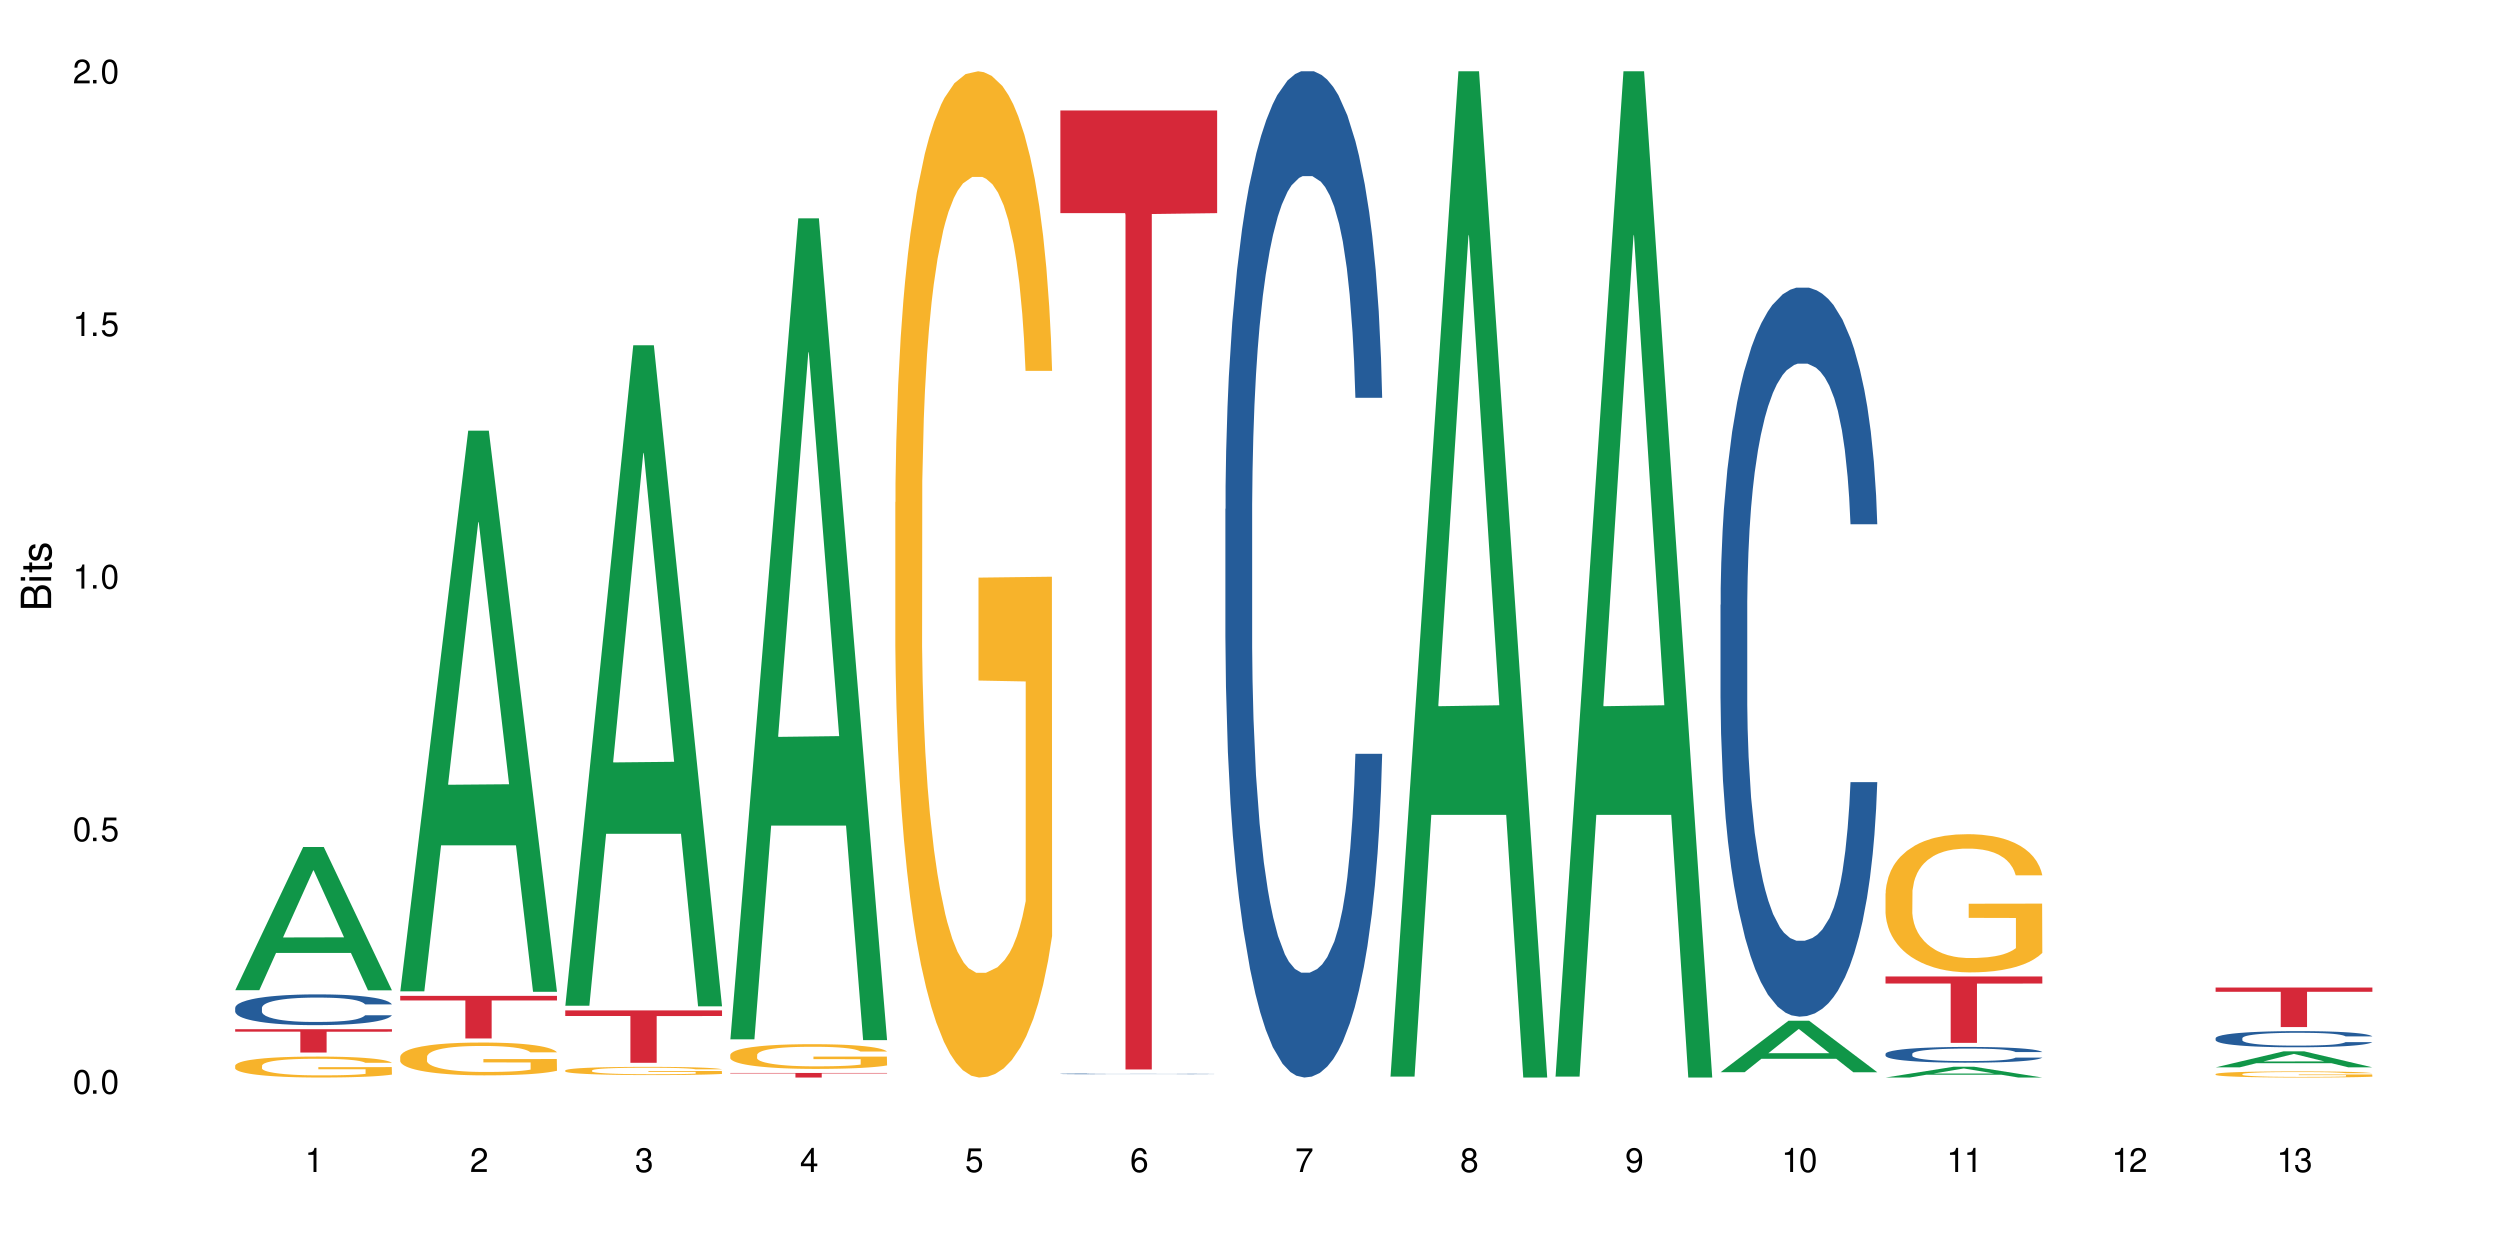
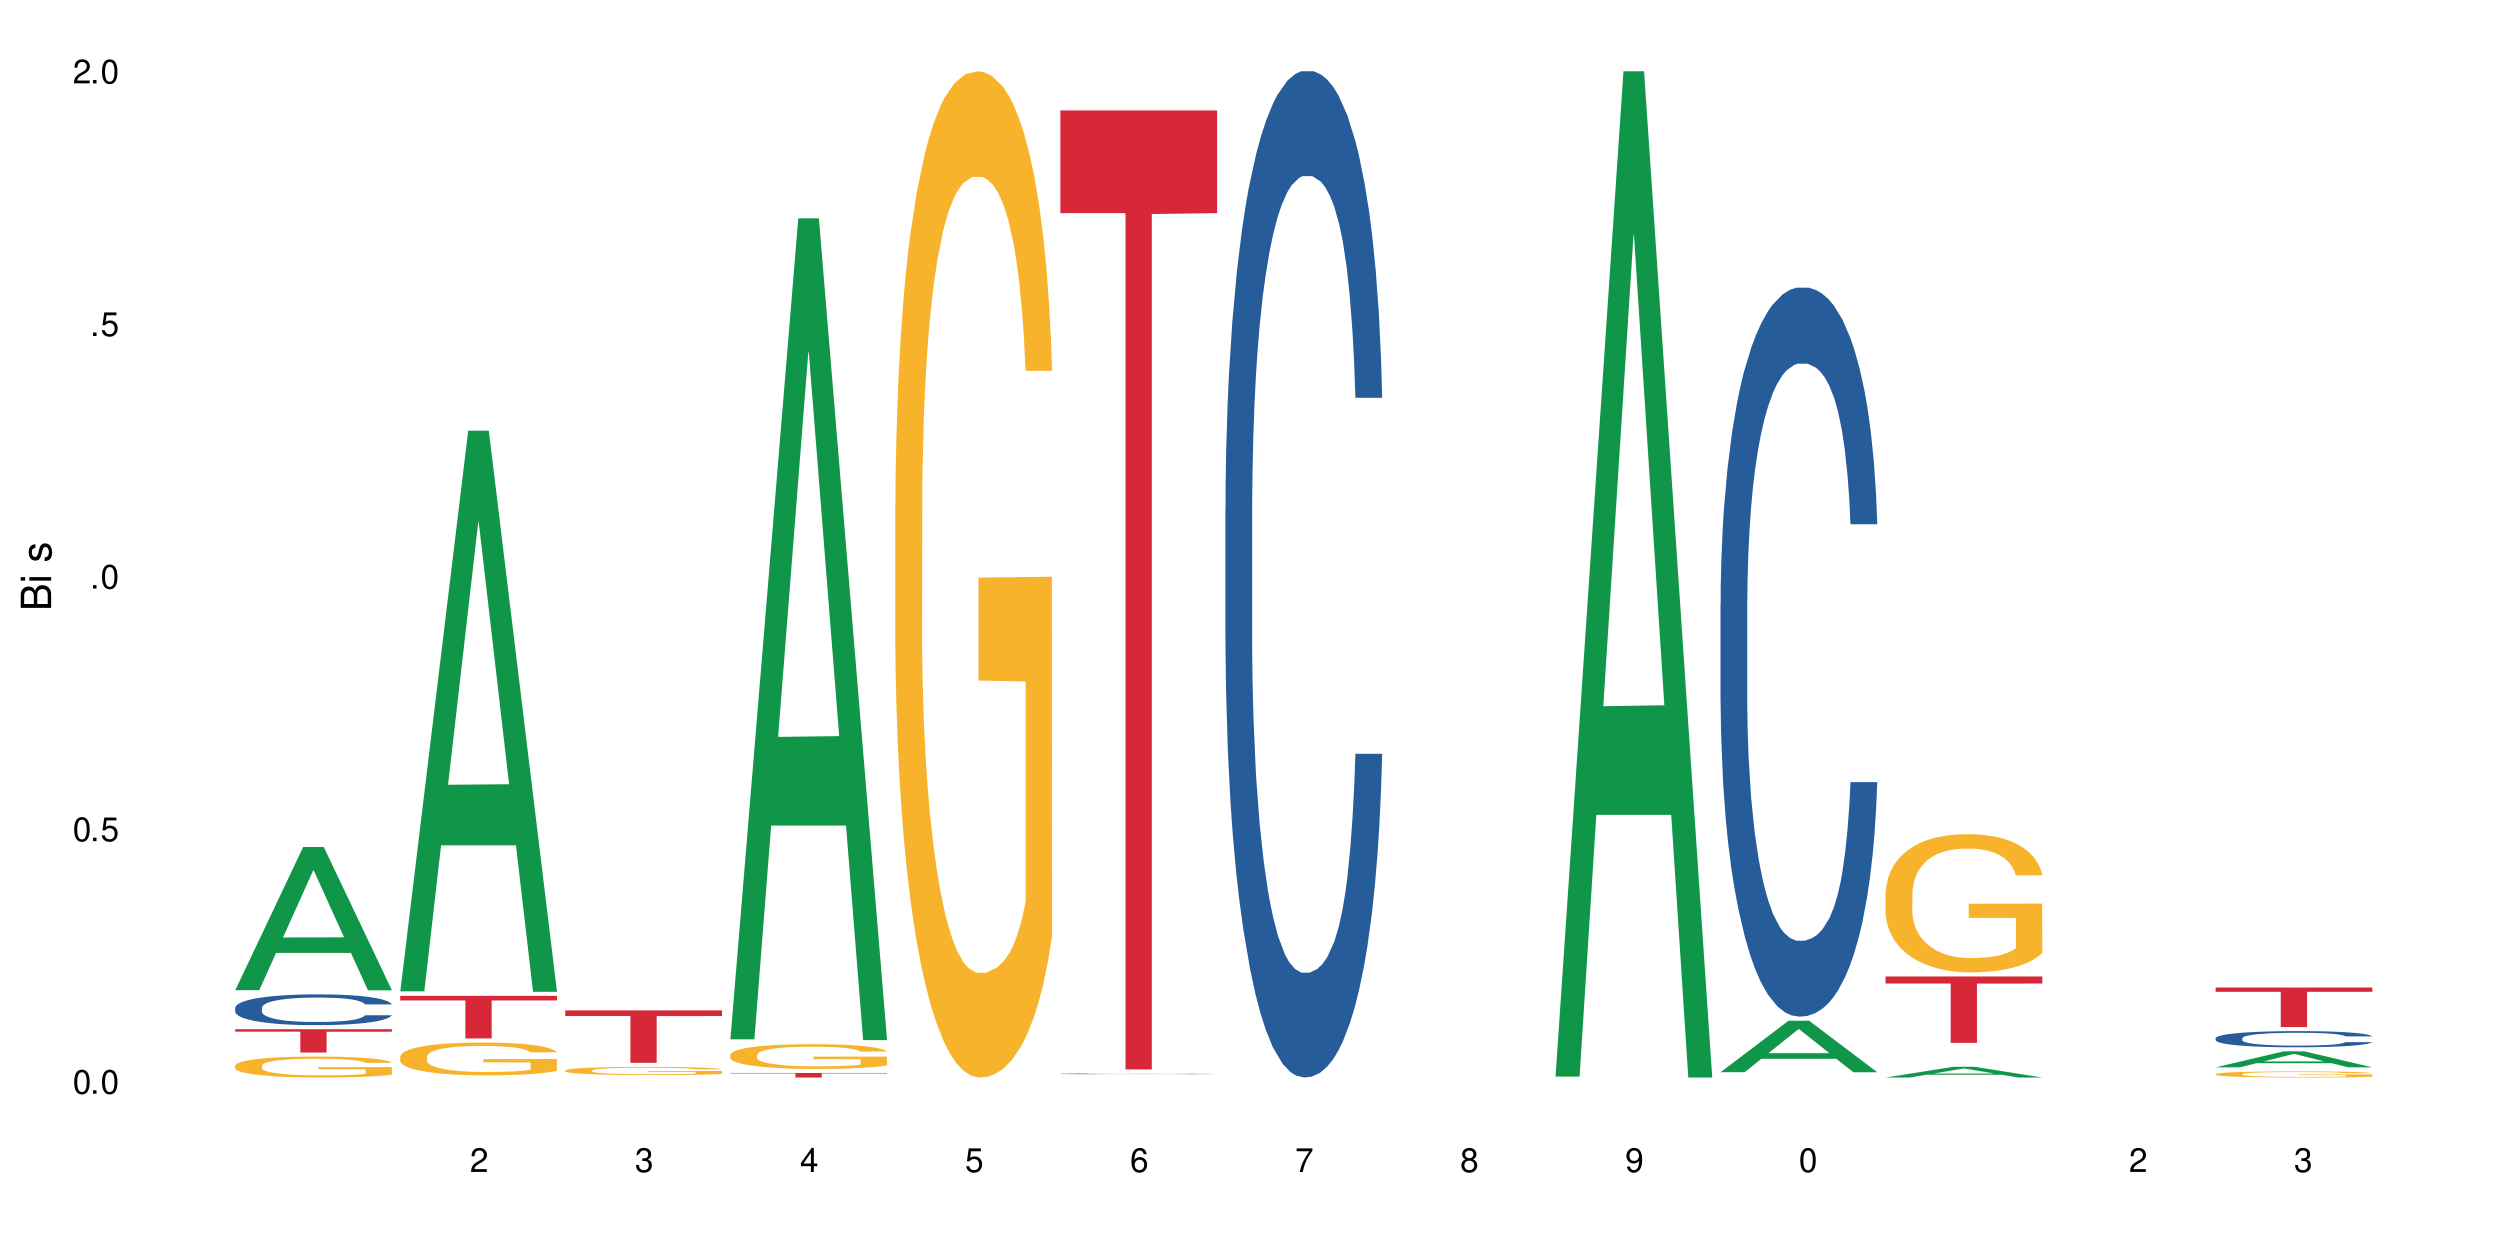
<svg xmlns="http://www.w3.org/2000/svg" xmlns:xlink="http://www.w3.org/1999/xlink" width="720" height="360" viewBox="0 0 720 360">
  <defs>
    <g>
      <g id="glyph-0-0">
</g>
      <g id="glyph-0-1">
        <path d="M 2.641 -6.938 C 2 -6.938 1.422 -6.656 1.078 -6.172 C 0.641 -5.562 0.406 -4.641 0.406 -3.359 C 0.406 -1.016 1.188 0.219 2.641 0.219 C 4.078 0.219 4.859 -1.016 4.859 -3.297 C 4.859 -4.641 4.656 -5.547 4.203 -6.172 C 3.844 -6.656 3.281 -6.938 2.641 -6.938 Z M 2.641 -6.188 C 3.547 -6.188 4 -5.25 4 -3.375 C 4 -1.406 3.562 -0.484 2.625 -0.484 C 1.734 -0.484 1.281 -1.438 1.281 -3.344 C 1.281 -5.25 1.734 -6.188 2.641 -6.188 Z M 2.641 -6.188 " />
      </g>
      <g id="glyph-0-2">
        <path d="M 1.828 -1 L 0.828 -1 L 0.828 0 L 1.828 0 Z M 1.828 -1 " />
      </g>
      <g id="glyph-0-3">
        <path d="M 4.562 -6.797 L 1.062 -6.797 L 0.547 -3.094 L 1.328 -3.094 C 1.719 -3.562 2.047 -3.734 2.578 -3.734 C 3.484 -3.734 4.062 -3.109 4.062 -2.094 C 4.062 -1.125 3.484 -0.531 2.578 -0.531 C 1.828 -0.531 1.375 -0.906 1.188 -1.672 L 0.328 -1.672 C 0.453 -1.109 0.547 -0.844 0.75 -0.594 C 1.125 -0.078 1.828 0.219 2.594 0.219 C 3.969 0.219 4.922 -0.781 4.922 -2.219 C 4.922 -3.562 4.031 -4.484 2.719 -4.484 C 2.25 -4.484 1.859 -4.359 1.469 -4.062 L 1.734 -5.969 L 4.562 -5.969 Z M 4.562 -6.797 " />
      </g>
      <g id="glyph-0-4">
-         <path d="M 2.484 -4.938 L 2.484 0 L 3.328 0 L 3.328 -6.938 L 2.766 -6.938 C 2.469 -5.875 2.281 -5.734 0.984 -5.562 L 0.984 -4.938 Z M 2.484 -4.938 " />
-       </g>
+         </g>
      <g id="glyph-0-5">
        <path d="M 4.859 -0.828 L 1.281 -0.828 C 1.359 -1.406 1.672 -1.781 2.5 -2.281 L 3.469 -2.828 C 4.406 -3.344 4.906 -4.062 4.906 -4.906 C 4.906 -5.484 4.672 -6.031 4.266 -6.406 C 3.859 -6.766 3.375 -6.938 2.719 -6.938 C 1.859 -6.938 1.219 -6.625 0.844 -6.031 C 0.609 -5.672 0.5 -5.234 0.484 -4.531 L 1.328 -4.531 C 1.359 -5.016 1.406 -5.281 1.531 -5.516 C 1.75 -5.938 2.188 -6.203 2.703 -6.203 C 3.469 -6.203 4.031 -5.641 4.031 -4.891 C 4.031 -4.344 3.719 -3.859 3.125 -3.516 L 2.234 -3 C 0.812 -2.172 0.406 -1.531 0.328 -0.016 L 4.859 -0.016 Z M 4.859 -0.828 " />
      </g>
      <g id="glyph-0-6">
-         <path d="M 2.125 -3.188 L 2.578 -3.188 C 3.5 -3.188 3.984 -2.766 3.984 -1.922 C 3.984 -1.062 3.469 -0.531 2.594 -0.531 C 1.656 -0.531 1.203 -1 1.156 -2.016 L 0.312 -2.016 C 0.344 -1.453 0.438 -1.094 0.609 -0.781 C 0.953 -0.109 1.625 0.219 2.547 0.219 C 3.953 0.219 4.859 -0.625 4.859 -1.938 C 4.859 -2.828 4.516 -3.297 3.703 -3.594 C 4.344 -3.844 4.656 -4.328 4.656 -5.031 C 4.656 -6.219 3.875 -6.938 2.578 -6.938 C 1.203 -6.938 0.484 -6.172 0.453 -4.703 L 1.297 -4.703 C 1.312 -5.125 1.344 -5.359 1.453 -5.578 C 1.641 -5.969 2.062 -6.203 2.594 -6.203 C 3.344 -6.203 3.797 -5.75 3.797 -5 C 3.797 -4.516 3.609 -4.219 3.25 -4.047 C 3.016 -3.953 2.703 -3.922 2.125 -3.906 Z M 2.125 -3.188 " />
+         <path d="M 2.125 -3.188 L 2.578 -3.188 C 3.5 -3.188 3.984 -2.766 3.984 -1.922 C 3.984 -1.062 3.469 -0.531 2.594 -0.531 C 1.656 -0.531 1.203 -1 1.156 -2.016 L 0.312 -2.016 C 0.344 -1.453 0.438 -1.094 0.609 -0.781 C 0.953 -0.109 1.625 0.219 2.547 0.219 C 3.953 0.219 4.859 -0.625 4.859 -1.938 C 4.859 -2.828 4.516 -3.297 3.703 -3.594 C 4.344 -3.844 4.656 -4.328 4.656 -5.031 C 4.656 -6.219 3.875 -6.938 2.578 -6.938 C 1.203 -6.938 0.484 -6.172 0.453 -4.703 C 1.312 -5.125 1.344 -5.359 1.453 -5.578 C 1.641 -5.969 2.062 -6.203 2.594 -6.203 C 3.344 -6.203 3.797 -5.75 3.797 -5 C 3.797 -4.516 3.609 -4.219 3.25 -4.047 C 3.016 -3.953 2.703 -3.922 2.125 -3.906 Z M 2.125 -3.188 " />
      </g>
      <g id="glyph-0-7">
        <path d="M 3.141 -1.672 L 3.141 0 L 3.984 0 L 3.984 -1.672 L 4.984 -1.672 L 4.984 -2.438 L 3.984 -2.438 L 3.984 -6.938 L 3.359 -6.938 L 0.266 -2.578 L 0.266 -1.672 Z M 3.141 -2.438 L 1 -2.438 L 3.141 -5.5 Z M 3.141 -2.438 " />
      </g>
      <g id="glyph-0-8">
        <path d="M 4.781 -5.125 C 4.609 -6.266 3.891 -6.938 2.844 -6.938 C 2.094 -6.938 1.422 -6.578 1.031 -5.953 C 0.594 -5.266 0.406 -4.422 0.406 -3.172 C 0.406 -2 0.578 -1.25 0.984 -0.641 C 1.359 -0.078 1.953 0.219 2.703 0.219 C 3.984 0.219 4.922 -0.75 4.922 -2.094 C 4.922 -3.375 4.062 -4.281 2.844 -4.281 C 2.172 -4.281 1.641 -4.031 1.281 -3.516 C 1.281 -5.234 1.828 -6.188 2.797 -6.188 C 3.391 -6.188 3.797 -5.797 3.938 -5.125 Z M 2.734 -3.531 C 3.547 -3.531 4.062 -2.953 4.062 -2.031 C 4.062 -1.156 3.484 -0.531 2.703 -0.531 C 1.922 -0.531 1.328 -1.188 1.328 -2.078 C 1.328 -2.938 1.906 -3.531 2.734 -3.531 Z M 2.734 -3.531 " />
      </g>
      <g id="glyph-0-9">
        <path d="M 4.984 -6.797 L 0.438 -6.797 L 0.438 -5.969 L 4.109 -5.969 C 2.5 -3.656 1.828 -2.234 1.328 0 L 2.219 0 C 2.594 -2.172 3.453 -4.047 4.984 -6.094 Z M 4.984 -6.797 " />
      </g>
      <g id="glyph-0-10">
        <path d="M 3.75 -3.656 C 4.469 -4.094 4.688 -4.438 4.688 -5.078 C 4.688 -6.172 3.844 -6.938 2.641 -6.938 C 1.438 -6.938 0.594 -6.172 0.594 -5.094 C 0.594 -4.438 0.812 -4.094 1.516 -3.656 C 0.734 -3.266 0.359 -2.703 0.359 -1.922 C 0.359 -0.656 1.281 0.219 2.641 0.219 C 3.984 0.219 4.922 -0.656 4.922 -1.922 C 4.922 -2.703 4.531 -3.266 3.75 -3.656 Z M 2.641 -6.188 C 3.359 -6.188 3.812 -5.75 3.812 -5.062 C 3.812 -4.406 3.344 -3.984 2.641 -3.984 C 1.922 -3.984 1.453 -4.406 1.453 -5.078 C 1.453 -5.75 1.922 -6.188 2.641 -6.188 Z M 2.641 -3.266 C 3.484 -3.266 4.062 -2.719 4.062 -1.906 C 4.062 -1.078 3.484 -0.531 2.625 -0.531 C 1.797 -0.531 1.219 -1.094 1.219 -1.906 C 1.219 -2.719 1.781 -3.266 2.641 -3.266 Z M 2.641 -3.266 " />
      </g>
      <g id="glyph-0-11">
        <path d="M 0.516 -1.578 C 0.672 -0.453 1.406 0.219 2.438 0.219 C 3.188 0.219 3.859 -0.141 4.266 -0.766 C 4.688 -1.453 4.891 -2.297 4.891 -3.547 C 4.891 -4.719 4.703 -5.453 4.312 -6.078 C 3.938 -6.641 3.344 -6.938 2.594 -6.938 C 1.297 -6.938 0.359 -5.969 0.359 -4.625 C 0.359 -3.344 1.234 -2.453 2.453 -2.453 C 3.094 -2.453 3.578 -2.672 4.016 -3.203 C 4 -1.484 3.469 -0.531 2.5 -0.531 C 1.906 -0.531 1.484 -0.906 1.359 -1.578 Z M 2.578 -6.203 C 3.375 -6.203 3.969 -5.531 3.969 -4.641 C 3.969 -3.797 3.391 -3.188 2.547 -3.188 C 1.734 -3.188 1.234 -3.766 1.234 -4.688 C 1.234 -5.562 1.797 -6.203 2.578 -6.203 Z M 2.578 -6.203 " />
      </g>
      <g id="glyph-1-0">
</g>
      <g id="glyph-1-1">
        <path d="M 0 -0.953 L 0 -4.891 C 0 -5.719 -0.234 -6.344 -0.734 -6.797 C -1.188 -7.234 -1.812 -7.469 -2.5 -7.469 C -3.547 -7.469 -4.188 -7 -4.625 -5.875 C -4.984 -6.688 -5.625 -7.094 -6.531 -7.094 C -7.172 -7.094 -7.734 -6.859 -8.141 -6.391 C -8.562 -5.922 -8.75 -5.344 -8.75 -4.5 L -8.75 -0.953 Z M -4.984 -2.062 L -7.766 -2.062 L -7.766 -4.219 C -7.766 -4.844 -7.688 -5.203 -7.453 -5.5 C -7.219 -5.812 -6.859 -5.969 -6.375 -5.969 C -5.891 -5.969 -5.531 -5.812 -5.297 -5.5 C -5.062 -5.203 -4.984 -4.844 -4.984 -4.219 Z M -0.984 -2.062 L -4 -2.062 L -4 -4.781 C -4 -5.766 -3.438 -6.359 -2.484 -6.359 C -1.547 -6.359 -0.984 -5.766 -0.984 -4.781 Z M -0.984 -2.062 " />
      </g>
      <g id="glyph-1-2">
        <path d="M -6.281 -1.797 L -6.281 -0.797 L 0 -0.797 L 0 -1.797 Z M -8.75 -1.797 L -8.75 -0.797 L -7.484 -0.797 L -7.484 -1.797 Z M -8.75 -1.797 " />
      </g>
      <g id="glyph-1-3">
-         <path d="M -6.281 -3.047 L -6.281 -2.016 L -8.016 -2.016 L -8.016 -1.016 L -6.281 -1.016 L -6.281 -0.172 L -5.469 -0.172 L -5.469 -1.016 L -0.719 -1.016 C -0.078 -1.016 0.281 -1.453 0.281 -2.234 C 0.281 -2.5 0.25 -2.719 0.188 -3.047 L -0.641 -3.047 C -0.609 -2.906 -0.594 -2.766 -0.594 -2.562 C -0.594 -2.141 -0.719 -2.016 -1.156 -2.016 L -5.469 -2.016 L -5.469 -3.047 Z M -6.281 -3.047 " />
-       </g>
+         </g>
      <g id="glyph-1-4">
        <path d="M -4.531 -5.25 C -5.766 -5.25 -6.469 -4.422 -6.469 -2.969 C -6.469 -1.516 -5.719 -0.562 -4.547 -0.562 C -3.562 -0.562 -3.094 -1.062 -2.734 -2.562 L -2.516 -3.484 C -2.344 -4.188 -2.094 -4.469 -1.641 -4.469 C -1.047 -4.469 -0.641 -3.875 -0.641 -3 C -0.641 -2.453 -0.797 -2 -1.062 -1.75 C -1.25 -1.594 -1.422 -1.531 -1.875 -1.469 L -1.875 -0.406 C -0.422 -0.453 0.281 -1.266 0.281 -2.922 C 0.281 -4.5 -0.5 -5.516 -1.719 -5.516 C -2.656 -5.516 -3.172 -4.984 -3.469 -3.734 L -3.703 -2.766 C -3.891 -1.953 -4.156 -1.609 -4.594 -1.609 C -5.188 -1.609 -5.547 -2.125 -5.547 -2.938 C -5.547 -3.75 -5.203 -4.172 -4.531 -4.203 Z M -4.531 -5.25 " />
      </g>
    </g>
  </defs>
  <rect x="-72" y="-36" width="864" height="432" fill="rgb(100%, 100%, 100%)" fill-opacity="1" />
  <path fill-rule="nonzero" fill="rgb(6.275%, 58.824%, 28.235%)" fill-opacity="1" d="M 67.73 285.184 L 67.777 285.145 L 87.316 243.938 L 93.25 243.938 L 112.883 285.223 L 105.984 285.223 L 101.066 274.445 L 79.5 274.445 L 74.676 285.184 L 67.73 285.184 L 81.574 269.988 L 99.086 269.949 L 90.355 250.684 L 90.258 250.645 L 90.164 250.762 L 81.527 269.949 L 81.574 269.988 Z M 67.73 285.184 " />
  <path fill-rule="nonzero" fill="rgb(14.51%, 36.078%, 60%)" fill-opacity="1" d="M 67.73 290.242 L 67.785 290.234 L 67.785 290.039 L 67.953 289.73 L 68.336 289.344 L 68.723 289.074 L 69.715 288.598 L 71.09 288.137 L 72.523 287.781 L 73.566 287.57 L 74.504 287.406 L 76.652 287.105 L 78.027 286.953 L 79.516 286.816 L 81.332 286.68 L 82.652 286.598 L 85.629 286.469 L 87.828 286.41 L 89.535 286.387 L 93.227 286.387 L 95.43 286.418 L 97.027 286.461 L 98.789 286.523 L 100.273 286.598 L 102.863 286.777 L 105.176 287.004 L 106.223 287.133 L 107.875 287.383 L 109.141 287.625 L 110.02 287.836 L 111.012 288.137 L 111.895 288.5 L 112.555 288.914 L 112.883 289.262 L 105.176 289.262 L 104.789 288.938 L 104.348 288.688 L 103.523 288.355 L 102.699 288.121 L 101.543 287.883 L 100.496 287.73 L 99.062 287.578 L 97.797 287.48 L 96.477 287.406 L 95.207 287.359 L 92.785 287.309 L 89.977 287.309 L 88.93 287.324 L 86.785 287.391 L 85.629 287.449 L 83.977 287.562 L 82.82 287.664 L 81.441 287.828 L 80.508 287.965 L 79.352 288.176 L 78.523 288.363 L 77.586 288.629 L 77.035 288.832 L 76.543 289.059 L 76.102 289.324 L 75.77 289.609 L 75.551 289.91 L 75.441 290.199 L 75.441 291.457 L 75.551 291.746 L 75.824 292.086 L 76.543 292.582 L 77.586 293.008 L 78.801 293.352 L 79.957 293.594 L 80.617 293.707 L 81.496 293.836 L 82.875 293.996 L 84.855 294.16 L 86.012 294.223 L 87.773 294.289 L 89.594 294.32 L 92.016 294.32 L 94.164 294.289 L 95.594 294.25 L 97.082 294.184 L 99.117 294.047 L 100.383 293.918 L 101.484 293.762 L 102.312 293.609 L 102.863 293.48 L 103.688 293.227 L 104.348 292.953 L 104.844 292.668 L 105.176 292.395 L 112.883 292.395 L 112.555 292.719 L 112.059 293.035 L 111.562 293.27 L 110.793 293.551 L 109.91 293.805 L 108.645 294.086 L 107.598 294.273 L 106.223 294.477 L 104.957 294.629 L 103.578 294.766 L 101.543 294.93 L 100.219 295.008 L 98.789 295.082 L 97.082 295.148 L 94.934 295.203 L 92.621 295.234 L 90.473 295.246 L 88.16 295.227 L 86.453 295.195 L 84.195 295.121 L 81.387 294.977 L 79.352 294.824 L 77.754 294.668 L 76.375 294.508 L 74.836 294.289 L 72.852 293.934 L 71.641 293.656 L 70.816 293.43 L 69.879 293.113 L 69.219 292.832 L 68.445 292.379 L 67.895 291.805 L 67.73 291.359 Z M 67.73 290.242 " />
  <path fill-rule="nonzero" fill="rgb(96.863%, 70.196%, 16.863%)" fill-opacity="1" d="M 67.73 306.879 L 67.785 306.871 L 67.785 306.762 L 68.008 306.516 L 68.559 306.172 L 69.273 305.891 L 70.043 305.668 L 70.539 305.555 L 71.367 305.387 L 72.082 305.266 L 73.898 305.02 L 76.211 304.785 L 77.477 304.688 L 78.91 304.594 L 80.945 304.488 L 81.883 304.449 L 84.746 304.363 L 87.996 304.305 L 91.574 304.289 L 93.227 304.297 L 95.484 304.316 L 98.566 304.379 L 100.328 304.434 L 101.707 304.488 L 103.137 304.559 L 104.898 304.672 L 106.551 304.805 L 107.875 304.938 L 109.195 305.102 L 110.297 305.277 L 111.234 305.473 L 112.059 305.703 L 112.555 305.895 L 112.883 306.09 L 105.23 306.09 L 104.789 305.895 L 104.293 305.746 L 103.469 305.566 L 102.641 305.434 L 101.816 305.328 L 100.273 305.184 L 98.953 305.094 L 97.301 305.02 L 95.703 304.969 L 93.887 304.938 L 92.785 304.926 L 89.867 304.926 L 87.223 304.965 L 85.684 305.008 L 84.582 305.051 L 83.039 305.133 L 82.102 305.199 L 81.551 305.246 L 79.902 305.414 L 78.801 305.57 L 78.195 305.676 L 77.422 305.84 L 76.871 305.988 L 76.266 306.211 L 75.938 306.375 L 75.496 306.75 L 75.441 307.746 L 75.605 307.953 L 75.938 308.18 L 76.375 308.379 L 77.035 308.59 L 77.699 308.75 L 78.855 308.965 L 79.844 309.105 L 80.617 309.203 L 82.102 309.352 L 82.707 309.398 L 84.141 309.5 L 85.629 309.578 L 87.445 309.645 L 88.82 309.676 L 91.023 309.703 L 93.832 309.703 L 97.137 309.672 L 99.227 309.625 L 100.66 309.582 L 101.598 309.543 L 102.754 309.484 L 103.578 309.426 L 104.348 309.367 L 105.285 309.273 L 105.285 307.953 L 91.684 307.949 L 91.684 307.332 L 112.828 307.324 L 112.883 309.484 L 111.727 309.633 L 110.297 309.773 L 108.918 309.887 L 107.488 309.98 L 105.449 310.086 L 103.797 310.148 L 101.266 310.227 L 98.953 310.277 L 96.531 310.309 L 94.383 310.328 L 91.852 310.332 L 89.594 310.32 L 87.168 310.289 L 85.242 310.246 L 83.48 310.188 L 81.719 310.117 L 79.516 310 L 78.082 309.906 L 76.598 309.793 L 75.109 309.652 L 73.789 309.504 L 72.906 309.391 L 72.027 309.258 L 71.09 309.09 L 70.207 308.902 L 69.547 308.73 L 68.941 308.539 L 68.5 308.355 L 68.062 308.109 L 67.84 307.91 L 67.73 307.738 Z M 67.73 306.879 " />
  <path fill-rule="nonzero" fill="rgb(83.922%, 15.686%, 22.353%)" fill-opacity="1" d="M 67.73 296.406 L 112.883 296.406 L 112.883 297.129 L 94.066 297.133 L 94.066 303.125 L 86.496 303.125 L 86.496 297.141 L 86.387 297.129 L 67.73 297.129 Z M 67.73 296.406 " />
  <path fill-rule="nonzero" fill="rgb(6.275%, 58.824%, 28.235%)" fill-opacity="1" d="M 115.262 285.5 L 115.309 285.348 L 134.848 124.035 L 140.781 124.035 L 160.414 285.648 L 153.516 285.648 L 148.598 243.465 L 127.031 243.465 L 122.207 285.5 L 115.262 285.5 L 129.105 226.012 L 146.617 225.859 L 137.887 150.441 L 137.789 150.289 L 137.691 150.746 L 129.059 225.859 L 129.105 226.012 Z M 115.262 285.5 " />
  <path fill-rule="nonzero" fill="rgb(96.863%, 70.196%, 16.863%)" fill-opacity="1" d="M 115.262 304.301 L 115.316 304.293 L 115.316 304.117 L 115.535 303.73 L 116.086 303.195 L 116.805 302.754 L 117.574 302.41 L 118.07 302.227 L 118.895 301.969 L 119.609 301.777 L 121.43 301.391 L 123.742 301.027 L 125.008 300.871 L 126.438 300.723 L 128.477 300.559 L 129.414 300.5 L 132.277 300.359 L 135.523 300.273 L 139.105 300.25 L 140.758 300.258 L 143.016 300.293 L 146.098 300.387 L 147.859 300.473 L 149.238 300.559 L 150.668 300.672 L 152.43 300.844 L 154.082 301.051 L 155.402 301.258 L 156.727 301.52 L 157.828 301.797 L 158.762 302.098 L 159.59 302.461 L 160.086 302.762 L 160.414 303.066 L 152.762 303.066 L 152.32 302.762 L 151.824 302.527 L 151 302.246 L 150.172 302.035 L 149.348 301.871 L 147.805 301.648 L 146.484 301.512 L 144.832 301.391 L 143.234 301.312 L 141.418 301.258 L 140.316 301.242 L 137.398 301.242 L 134.754 301.301 L 133.211 301.371 L 132.109 301.441 L 130.57 301.57 L 129.633 301.676 L 129.082 301.742 L 127.43 302.012 L 126.328 302.254 L 125.723 302.418 L 124.953 302.676 L 124.402 302.91 L 123.797 303.254 L 123.465 303.516 L 123.023 304.102 L 122.969 305.656 L 123.137 305.984 L 123.465 306.34 L 123.906 306.648 L 124.566 306.977 L 125.227 307.227 L 126.383 307.566 L 127.375 307.789 L 128.145 307.938 L 129.633 308.172 L 130.238 308.246 L 131.672 308.402 L 133.156 308.523 L 134.973 308.629 L 136.352 308.68 L 138.555 308.723 L 141.363 308.723 L 144.668 308.672 L 146.758 308.602 L 148.191 308.531 L 149.125 308.473 L 150.281 308.379 L 151.109 308.289 L 151.879 308.195 L 152.816 308.051 L 152.816 305.984 L 139.215 305.977 L 139.215 305.008 L 160.359 305 L 160.414 308.379 L 159.258 308.609 L 157.828 308.836 L 156.449 309.008 L 155.02 309.156 L 152.98 309.32 L 151.328 309.422 L 148.797 309.543 L 146.484 309.621 L 144.059 309.672 L 141.914 309.699 L 139.379 309.707 L 137.121 309.691 L 134.699 309.637 L 132.773 309.57 L 131.012 309.484 L 129.246 309.371 L 127.047 309.188 L 125.613 309.043 L 124.125 308.859 L 122.641 308.645 L 121.316 308.41 L 120.438 308.23 L 119.555 308.023 L 118.621 307.766 L 117.738 307.469 L 117.078 307.203 L 116.473 306.898 L 116.031 306.613 L 115.59 306.227 L 115.371 305.914 L 115.262 305.648 Z M 115.262 304.301 " />
  <path fill-rule="nonzero" fill="rgb(83.922%, 15.686%, 22.353%)" fill-opacity="1" d="M 115.262 286.812 L 160.414 286.812 L 160.414 288.129 L 141.598 288.141 L 141.598 299.086 L 134.023 299.086 L 134.023 288.152 L 133.914 288.129 L 115.262 288.129 Z M 115.262 286.812 " />
-   <path fill-rule="nonzero" fill="rgb(6.275%, 58.824%, 28.235%)" fill-opacity="1" d="M 162.793 289.656 L 162.84 289.477 L 182.379 99.441 L 188.312 99.441 L 207.945 289.832 L 201.047 289.832 L 196.125 240.137 L 174.562 240.137 L 169.738 289.656 L 162.793 289.656 L 176.637 219.578 L 194.148 219.398 L 185.418 130.551 L 185.32 130.371 L 185.223 130.906 L 176.59 219.398 L 176.637 219.578 Z M 162.793 289.656 " />
  <path fill-rule="nonzero" fill="rgb(96.863%, 70.196%, 16.863%)" fill-opacity="1" d="M 162.793 308.27 L 162.848 308.27 L 162.848 308.227 L 163.066 308.129 L 163.617 307.992 L 164.332 307.883 L 165.105 307.797 L 165.602 307.75 L 166.426 307.688 L 167.141 307.637 L 168.957 307.539 L 171.27 307.449 L 172.539 307.41 L 173.969 307.375 L 176.008 307.332 L 176.941 307.316 L 179.805 307.285 L 183.055 307.262 L 186.633 307.254 L 188.285 307.258 L 190.543 307.266 L 193.629 307.289 L 195.391 307.312 L 196.766 307.332 L 198.199 307.359 L 199.961 307.406 L 201.613 307.457 L 202.934 307.508 L 204.254 307.574 L 205.355 307.645 L 206.293 307.719 L 207.117 307.809 L 207.613 307.887 L 207.945 307.961 L 200.289 307.961 L 199.852 307.887 L 199.355 307.828 L 198.527 307.754 L 197.703 307.703 L 196.875 307.664 L 195.336 307.605 L 194.012 307.57 L 192.363 307.539 L 190.766 307.523 L 188.949 307.508 L 187.848 307.504 L 184.926 307.504 L 182.285 307.52 L 180.742 307.535 L 179.641 307.555 L 178.098 307.586 L 177.164 307.613 L 176.613 307.629 L 174.961 307.695 L 173.859 307.758 L 173.254 307.797 L 172.484 307.863 L 171.934 307.922 L 171.328 308.008 L 170.996 308.074 L 170.555 308.223 L 170.5 308.609 L 170.664 308.691 L 170.996 308.781 L 171.438 308.859 L 172.098 308.941 L 172.758 309.004 L 173.914 309.09 L 174.906 309.145 L 175.676 309.184 L 177.164 309.242 L 177.77 309.258 L 179.199 309.297 L 180.688 309.328 L 182.504 309.355 L 183.883 309.367 L 186.082 309.379 L 188.891 309.379 L 192.195 309.367 L 194.289 309.348 L 195.719 309.332 L 196.656 309.316 L 197.812 309.293 L 198.641 309.27 L 199.41 309.246 L 200.348 309.211 L 200.348 308.691 L 186.746 308.691 L 186.746 308.449 L 207.891 308.445 L 207.945 309.293 L 206.789 309.352 L 205.355 309.406 L 203.98 309.449 L 202.547 309.488 L 200.512 309.527 L 198.859 309.555 L 196.324 309.586 L 194.012 309.605 L 191.59 309.617 L 189.441 309.625 L 186.91 309.625 L 184.652 309.621 L 182.23 309.609 L 180.301 309.59 L 178.539 309.57 L 176.777 309.543 L 174.574 309.496 L 173.145 309.457 L 171.656 309.414 L 170.172 309.359 L 168.848 309.301 L 167.969 309.254 L 167.086 309.203 L 166.148 309.137 L 165.27 309.066 L 164.609 308.996 L 164.004 308.922 L 163.562 308.852 L 163.121 308.754 L 162.902 308.676 L 162.793 308.609 Z M 162.793 308.27 " />
  <path fill-rule="nonzero" fill="rgb(83.922%, 15.686%, 22.353%)" fill-opacity="1" d="M 162.793 290.996 L 207.945 290.996 L 207.945 292.613 L 189.125 292.629 L 189.125 306.09 L 181.555 306.09 L 181.555 292.641 L 181.445 292.613 L 162.793 292.613 Z M 162.793 290.996 " />
  <path fill-rule="nonzero" fill="rgb(6.275%, 58.824%, 28.235%)" fill-opacity="1" d="M 210.32 299.336 L 210.371 299.113 L 229.906 62.883 L 235.84 62.883 L 255.477 299.559 L 248.578 299.559 L 243.656 237.777 L 222.094 237.777 L 217.27 299.336 L 210.32 299.336 L 224.168 212.223 L 241.68 212 L 232.945 101.551 L 232.852 101.328 L 232.754 101.996 L 224.117 212 L 224.168 212.223 Z M 210.32 299.336 " />
  <path fill-rule="nonzero" fill="rgb(96.863%, 70.196%, 16.863%)" fill-opacity="1" d="M 210.32 303.773 L 210.375 303.766 L 210.375 303.637 L 210.598 303.344 L 211.148 302.941 L 211.863 302.609 L 212.633 302.348 L 213.129 302.211 L 213.957 302.02 L 214.672 301.875 L 216.488 301.582 L 218.801 301.309 L 220.066 301.191 L 221.5 301.082 L 223.539 300.957 L 224.473 300.91 L 227.336 300.809 L 230.586 300.742 L 234.164 300.723 L 235.816 300.73 L 238.074 300.754 L 241.156 300.828 L 242.922 300.891 L 244.297 300.957 L 245.73 301.043 L 247.492 301.172 L 249.145 301.328 L 250.465 301.484 L 251.785 301.68 L 252.887 301.887 L 253.824 302.113 L 254.648 302.387 L 255.145 302.617 L 255.477 302.844 L 247.82 302.844 L 247.379 302.617 L 246.887 302.441 L 246.059 302.227 L 245.234 302.07 L 244.406 301.945 L 242.863 301.777 L 241.543 301.672 L 239.891 301.582 L 238.293 301.523 L 236.477 301.484 L 235.375 301.473 L 232.457 301.473 L 229.816 301.516 L 228.273 301.57 L 227.172 301.621 L 225.629 301.719 L 224.695 301.797 L 224.145 301.848 L 222.492 302.051 L 221.391 302.23 L 220.785 302.355 L 220.012 302.551 L 219.461 302.727 L 218.855 302.988 L 218.527 303.184 L 218.086 303.625 L 218.031 304.797 L 218.195 305.043 L 218.527 305.309 L 218.965 305.543 L 219.629 305.789 L 220.289 305.98 L 221.445 306.234 L 222.438 306.402 L 223.207 306.512 L 224.695 306.688 L 225.301 306.746 L 226.73 306.863 L 228.219 306.957 L 230.035 307.031 L 231.41 307.07 L 233.613 307.105 L 236.422 307.105 L 239.727 307.066 L 241.82 307.012 L 243.25 306.961 L 244.188 306.918 L 245.344 306.844 L 246.168 306.781 L 246.941 306.707 L 247.875 306.598 L 247.875 305.043 L 234.273 305.035 L 234.273 304.309 L 255.422 304.301 L 255.477 306.844 L 254.32 307.02 L 252.887 307.188 L 251.512 307.32 L 250.078 307.43 L 248.043 307.555 L 246.391 307.633 L 243.855 307.723 L 241.543 307.781 L 239.121 307.82 L 236.973 307.84 L 234.441 307.848 L 232.184 307.832 L 229.758 307.793 L 227.832 307.742 L 226.07 307.676 L 224.309 307.594 L 222.105 307.457 L 220.672 307.344 L 219.188 307.207 L 217.699 307.047 L 216.379 306.871 L 215.496 306.734 L 214.617 306.578 L 213.68 306.383 L 212.801 306.16 L 212.137 305.961 L 211.531 305.73 L 211.094 305.516 L 210.652 305.227 L 210.43 304.992 L 210.32 304.789 Z M 210.32 303.773 " />
  <path fill-rule="nonzero" fill="rgb(83.922%, 15.686%, 22.353%)" fill-opacity="1" d="M 210.32 309.012 L 255.477 309.012 L 255.477 309.152 L 236.656 309.152 L 236.656 310.332 L 229.086 310.332 L 229.086 309.152 L 210.32 309.152 Z M 210.32 309.012 " />
  <path fill-rule="nonzero" fill="rgb(96.863%, 70.196%, 16.863%)" fill-opacity="1" d="M 257.852 144.652 L 257.906 144.387 L 257.906 139.094 L 258.125 127.184 L 258.676 110.777 L 259.395 97.277 L 260.164 86.691 L 260.66 81.133 L 261.484 73.195 L 262.203 67.371 L 264.02 55.461 L 266.332 44.348 L 267.598 39.582 L 269.031 35.082 L 271.066 30.055 L 272.004 28.203 L 274.867 23.965 L 278.117 21.32 L 281.695 20.527 L 283.348 20.789 L 285.605 21.848 L 288.688 24.762 L 290.449 27.406 L 291.828 30.055 L 293.258 33.496 L 295.02 38.789 L 296.672 45.141 L 297.996 51.492 L 299.316 59.43 L 300.418 67.902 L 301.352 77.164 L 302.18 88.281 L 302.676 97.543 L 303.004 106.805 L 295.352 106.805 L 294.91 97.543 L 294.414 90.398 L 293.59 81.664 L 292.762 75.312 L 291.938 70.281 L 290.395 63.402 L 289.074 59.168 L 287.422 55.461 L 285.824 53.078 L 284.008 51.492 L 282.906 50.961 L 279.988 50.961 L 277.344 52.816 L 275.805 54.934 L 274.703 57.051 L 273.16 61.02 L 272.223 64.195 L 271.672 66.312 L 270.02 74.516 L 268.918 81.93 L 268.312 86.957 L 267.543 94.898 L 266.992 102.043 L 266.387 112.629 L 266.055 120.57 L 265.617 138.566 L 265.562 186.207 L 265.727 196.262 L 266.055 207.113 L 266.496 216.641 L 267.156 226.699 L 267.82 234.375 L 268.977 244.695 L 269.965 251.578 L 270.738 256.078 L 272.223 263.223 L 272.828 265.605 L 274.262 270.367 L 275.746 274.074 L 277.566 277.25 L 278.941 278.836 L 281.145 280.16 L 283.953 280.16 L 287.258 278.574 L 289.348 276.457 L 290.781 274.34 L 291.719 272.484 L 292.875 269.574 L 293.699 266.926 L 294.469 264.016 L 295.406 259.516 L 295.406 196.262 L 281.805 195.996 L 281.805 166.355 L 302.949 166.09 L 303.004 269.574 L 301.848 276.719 L 300.418 283.602 L 299.039 288.895 L 297.609 293.395 L 295.57 298.422 L 293.918 301.598 L 291.387 305.305 L 289.074 307.688 L 286.652 309.273 L 284.504 310.066 L 281.969 310.332 L 279.711 309.805 L 277.289 308.215 L 275.363 306.098 L 273.602 303.453 L 271.84 300.012 L 269.637 294.453 L 268.203 289.953 L 266.719 284.395 L 265.23 277.777 L 263.91 270.633 L 263.027 265.074 L 262.148 258.723 L 261.211 250.781 L 260.328 241.785 L 259.668 233.578 L 259.062 224.316 L 258.621 215.582 L 258.184 203.672 L 257.961 194.145 L 257.852 185.941 Z M 257.852 144.652 " />
  <path fill-rule="nonzero" fill="rgb(14.51%, 36.078%, 60%)" fill-opacity="1" d="M 305.383 309.27 L 305.438 309.266 L 305.438 309.262 L 305.602 309.254 L 305.988 309.242 L 306.371 309.238 L 307.363 309.223 L 308.742 309.211 L 310.172 309.203 L 311.219 309.195 L 312.156 309.191 L 314.301 309.184 L 315.68 309.18 L 317.164 309.176 L 318.984 309.172 L 320.305 309.172 L 323.277 309.168 L 325.48 309.168 L 327.188 309.164 L 330.879 309.164 L 333.078 309.168 L 336.438 309.168 L 337.926 309.172 L 340.512 309.176 L 342.828 309.184 L 343.871 309.184 L 345.523 309.191 L 346.789 309.199 L 347.672 309.203 L 348.664 309.211 L 349.543 309.223 L 350.203 309.234 L 350.535 309.242 L 342.828 309.242 L 342.441 309.234 L 342 309.227 L 341.176 309.219 L 340.348 309.211 L 339.191 309.207 L 338.145 309.203 L 336.715 309.195 L 335.449 309.195 L 334.125 309.191 L 324.434 309.191 L 323.277 309.195 L 321.625 309.195 L 320.469 309.199 L 319.094 309.203 L 318.156 309.207 L 317 309.215 L 316.176 309.219 L 315.238 309.227 L 314.688 309.23 L 314.191 309.238 L 313.75 309.242 L 313.422 309.25 L 313.199 309.258 L 313.09 309.266 L 313.09 309.301 L 313.199 309.309 L 313.477 309.316 L 314.191 309.328 L 315.238 309.34 L 316.449 309.352 L 317.605 309.355 L 318.266 309.359 L 319.148 309.363 L 320.523 309.367 L 322.508 309.371 L 323.664 309.375 L 333.246 309.375 L 334.73 309.371 L 336.77 309.367 L 338.035 309.363 L 339.137 309.359 L 339.961 309.355 L 340.512 309.352 L 341.34 309.348 L 342 309.34 L 342.496 309.332 L 342.828 309.324 L 350.535 309.324 L 350.203 309.332 L 349.711 309.34 L 349.215 309.348 L 348.441 309.355 L 347.562 309.363 L 346.297 309.371 L 345.25 309.375 L 343.871 309.379 L 342.605 309.383 L 341.23 309.387 L 339.191 309.391 L 337.871 309.395 L 336.438 309.395 L 334.73 309.398 L 321.848 309.398 L 319.039 309.395 L 317 309.391 L 315.402 309.387 L 314.027 309.379 L 312.484 309.375 L 310.504 309.367 L 309.293 309.359 L 308.465 309.352 L 307.531 309.344 L 306.867 309.336 L 306.098 309.324 L 305.547 309.309 L 305.383 309.297 Z M 305.383 309.27 " />
  <path fill-rule="nonzero" fill="rgb(83.922%, 15.686%, 22.353%)" fill-opacity="1" d="M 305.383 31.82 L 350.535 31.82 L 350.535 61.383 L 331.719 61.641 L 331.719 308 L 324.145 308 L 324.145 61.902 L 324.035 61.383 L 305.383 61.383 Z M 305.383 31.82 " />
  <path fill-rule="nonzero" fill="rgb(14.51%, 36.078%, 60%)" fill-opacity="1" d="M 352.91 146.621 L 352.969 146.355 L 352.969 140 L 353.133 129.934 L 353.52 117.215 L 353.902 108.477 L 354.895 92.844 L 356.27 77.746 L 357.703 66.09 L 358.75 59.203 L 359.684 53.902 L 361.832 44.102 L 363.211 39.07 L 364.695 34.566 L 366.512 30.062 L 367.836 27.414 L 370.809 23.176 L 373.012 21.32 L 374.719 20.527 L 378.406 20.527 L 380.609 21.586 L 382.207 22.91 L 383.969 25.031 L 385.457 27.414 L 388.043 33.242 L 390.355 40.66 L 391.402 44.898 L 393.055 53.109 L 394.32 61.055 L 395.203 67.945 L 396.195 77.746 L 397.074 89.668 L 397.734 103.176 L 398.066 114.566 L 390.355 114.566 L 389.973 103.973 L 389.531 95.758 L 388.703 84.898 L 387.879 77.215 L 386.723 69.535 L 385.676 64.5 L 384.246 59.469 L 382.977 56.289 L 381.656 53.902 L 380.391 52.316 L 377.965 50.727 L 375.16 50.727 L 374.113 51.254 L 371.965 53.375 L 370.809 55.23 L 369.156 58.938 L 368 62.383 L 366.625 67.68 L 365.688 72.184 L 364.531 79.07 L 363.703 85.164 L 362.77 93.906 L 362.219 100.527 L 361.723 107.945 L 361.281 116.688 L 360.953 125.957 L 360.73 135.762 L 360.621 145.297 L 360.621 186.355 L 360.73 195.895 L 361.008 207.02 L 361.723 223.18 L 362.77 237.219 L 363.98 248.344 L 365.137 256.293 L 365.797 260 L 366.68 264.238 L 368.055 269.535 L 370.039 274.836 L 371.195 276.953 L 372.957 279.074 L 374.773 280.133 L 377.195 280.133 L 379.344 279.074 L 380.773 277.75 L 382.262 275.629 L 384.301 271.125 L 385.566 266.887 L 386.668 261.855 L 387.492 256.82 L 388.043 252.582 L 388.871 244.371 L 389.531 235.363 L 390.027 226.094 L 390.355 217.086 L 398.066 217.086 L 397.734 227.684 L 397.238 238.012 L 396.742 245.695 L 395.973 254.969 L 395.094 263.18 L 393.824 272.449 L 392.781 278.543 L 391.402 285.168 L 390.137 290.199 L 388.758 294.703 L 386.723 300 L 385.402 302.648 L 383.969 305.035 L 382.262 307.152 L 380.113 309.008 L 377.801 310.066 L 375.652 310.332 L 373.34 309.801 L 371.633 308.742 L 369.375 306.359 L 366.566 301.59 L 364.531 296.559 L 362.934 291.523 L 361.559 286.227 L 360.016 279.074 L 358.031 267.418 L 356.82 258.41 L 355.996 250.992 L 355.059 240.664 L 354.398 231.391 L 353.629 216.555 L 353.078 197.746 L 352.91 183.18 Z M 352.91 146.621 " />
-   <path fill-rule="nonzero" fill="rgb(6.275%, 58.824%, 28.235%)" fill-opacity="1" d="M 400.441 310.059 L 400.492 309.789 L 420.027 20.527 L 425.961 20.527 L 445.598 310.332 L 438.699 310.332 L 433.777 234.684 L 412.215 234.684 L 407.391 310.059 L 400.441 310.059 L 414.289 203.391 L 431.801 203.117 L 423.066 67.875 L 422.973 67.602 L 422.875 68.418 L 414.238 203.117 L 414.289 203.391 Z M 400.441 310.059 " />
  <path fill-rule="nonzero" fill="rgb(6.275%, 58.824%, 28.235%)" fill-opacity="1" d="M 447.973 310.059 L 448.02 309.789 L 467.559 20.527 L 473.492 20.527 L 493.125 310.332 L 486.227 310.332 L 481.309 234.684 L 459.742 234.684 L 454.918 310.059 L 447.973 310.059 L 461.816 203.391 L 479.328 203.117 L 470.598 67.875 L 470.5 67.602 L 470.406 68.418 L 461.77 203.117 L 461.816 203.391 Z M 447.973 310.059 " />
  <path fill-rule="nonzero" fill="rgb(6.275%, 58.824%, 28.235%)" fill-opacity="1" d="M 495.504 308.793 L 495.551 308.781 L 515.09 293.969 L 521.023 293.969 L 540.656 308.809 L 533.758 308.809 L 528.836 304.934 L 507.273 304.934 L 502.449 308.793 L 495.504 308.793 L 509.348 303.332 L 526.859 303.316 L 518.129 296.391 L 518.031 296.379 L 517.934 296.418 L 509.301 303.316 L 509.348 303.332 Z M 495.504 308.793 " />
  <path fill-rule="nonzero" fill="rgb(14.51%, 36.078%, 60%)" fill-opacity="1" d="M 495.504 174.203 L 495.559 174.012 L 495.559 169.406 L 495.723 162.113 L 496.109 152.902 L 496.492 146.566 L 497.484 135.246 L 498.863 124.305 L 500.293 115.863 L 501.34 110.871 L 502.277 107.035 L 504.422 99.934 L 505.801 96.285 L 507.285 93.023 L 509.105 89.762 L 510.426 87.844 L 513.398 84.773 L 515.602 83.43 L 517.309 82.852 L 520.996 82.852 L 523.199 83.621 L 524.797 84.582 L 526.559 86.117 L 528.047 87.844 L 530.633 92.066 L 532.945 97.438 L 533.992 100.508 L 535.645 106.457 L 536.91 112.215 L 537.793 117.207 L 538.785 124.305 L 539.664 132.941 L 540.324 142.73 L 540.656 150.98 L 532.945 150.98 L 532.562 143.305 L 532.121 137.355 L 531.297 129.488 L 530.469 123.922 L 529.312 118.355 L 528.266 114.711 L 526.836 111.062 L 525.566 108.762 L 524.246 107.035 L 522.98 105.883 L 520.559 104.73 L 517.75 104.73 L 516.703 105.113 L 514.555 106.648 L 513.398 107.992 L 511.746 110.68 L 510.59 113.176 L 509.215 117.012 L 508.277 120.277 L 507.121 125.266 L 506.297 129.68 L 505.359 136.012 L 504.809 140.809 L 504.312 146.184 L 503.871 152.516 L 503.543 159.234 L 503.32 166.336 L 503.211 173.242 L 503.211 202.988 L 503.32 209.898 L 503.598 217.957 L 504.312 229.664 L 505.359 239.836 L 506.57 247.895 L 507.727 253.652 L 508.387 256.34 L 509.27 259.41 L 510.645 263.25 L 512.629 267.086 L 513.785 268.621 L 515.547 270.156 L 517.363 270.926 L 519.785 270.926 L 521.934 270.156 L 523.367 269.199 L 524.852 267.664 L 526.891 264.402 L 528.156 261.328 L 529.258 257.684 L 530.082 254.039 L 530.633 250.965 L 531.461 245.016 L 532.121 238.492 L 532.617 231.777 L 532.945 225.25 L 540.656 225.25 L 540.324 232.926 L 539.832 240.41 L 539.336 245.977 L 538.562 252.695 L 537.684 258.645 L 536.418 265.359 L 535.371 269.773 L 533.992 274.57 L 532.727 278.219 L 531.352 281.48 L 529.312 285.32 L 527.992 287.238 L 526.559 288.965 L 524.852 290.5 L 522.703 291.844 L 520.391 292.609 L 518.246 292.805 L 515.934 292.418 L 514.227 291.652 L 511.969 289.926 L 509.16 286.469 L 507.121 282.824 L 505.523 279.176 L 504.148 275.34 L 502.605 270.156 L 500.625 261.715 L 499.414 255.188 L 498.586 249.816 L 497.648 242.332 L 496.988 235.613 L 496.219 224.867 L 495.668 211.242 L 495.504 200.688 Z M 495.504 174.203 " />
  <path fill-rule="nonzero" fill="rgb(6.275%, 58.824%, 28.235%)" fill-opacity="1" d="M 543.031 310.328 L 543.082 310.328 L 562.617 307.223 L 568.551 307.223 L 588.188 310.332 L 581.289 310.332 L 576.367 309.52 L 554.805 309.52 L 549.98 310.328 L 543.031 310.328 L 556.879 309.184 L 574.391 309.18 L 565.656 307.73 L 565.562 307.727 L 565.465 307.734 L 556.828 309.18 L 556.879 309.184 Z M 543.031 310.328 " />
-   <path fill-rule="nonzero" fill="rgb(14.51%, 36.078%, 60%)" fill-opacity="1" d="M 543.031 303.496 L 543.086 303.492 L 543.086 303.391 L 543.254 303.234 L 543.637 303.035 L 544.023 302.898 L 545.016 302.652 L 546.391 302.418 L 547.824 302.234 L 548.871 302.125 L 549.805 302.043 L 551.953 301.891 L 553.328 301.812 L 554.816 301.742 L 556.633 301.672 L 557.957 301.629 L 560.93 301.562 L 563.133 301.531 L 564.84 301.52 L 568.527 301.52 L 570.73 301.539 L 572.328 301.559 L 574.09 301.59 L 575.578 301.629 L 578.164 301.719 L 580.477 301.836 L 581.523 301.902 L 583.176 302.031 L 584.441 302.156 L 585.324 302.262 L 586.312 302.418 L 587.195 302.602 L 587.855 302.816 L 588.188 302.992 L 580.477 302.992 L 580.09 302.828 L 579.652 302.699 L 578.824 302.527 L 578 302.406 L 576.844 302.289 L 575.797 302.211 L 574.363 302.129 L 573.098 302.082 L 571.777 302.043 L 570.512 302.02 L 568.086 301.992 L 565.277 301.992 L 564.234 302 L 562.086 302.035 L 560.93 302.062 L 559.277 302.121 L 558.121 302.176 L 556.742 302.258 L 555.809 302.328 L 554.652 302.438 L 553.824 302.531 L 552.891 302.668 L 552.34 302.773 L 551.844 302.891 L 551.402 303.027 L 551.07 303.172 L 550.852 303.324 L 550.742 303.473 L 550.742 304.117 L 550.852 304.266 L 551.129 304.441 L 551.844 304.691 L 552.891 304.914 L 554.102 305.086 L 555.258 305.211 L 555.918 305.27 L 556.801 305.336 L 558.176 305.418 L 560.156 305.5 L 561.312 305.535 L 563.078 305.566 L 564.895 305.586 L 567.316 305.586 L 569.465 305.566 L 570.895 305.547 L 572.383 305.516 L 574.422 305.445 L 575.688 305.379 L 576.789 305.297 L 577.613 305.219 L 578.164 305.152 L 578.992 305.023 L 579.652 304.883 L 580.148 304.738 L 580.477 304.598 L 588.188 304.598 L 587.855 304.762 L 587.359 304.926 L 586.863 305.047 L 586.094 305.191 L 585.211 305.32 L 583.945 305.465 L 582.898 305.559 L 581.523 305.664 L 580.258 305.742 L 578.879 305.812 L 576.844 305.895 L 575.52 305.938 L 574.09 305.973 L 572.383 306.008 L 570.234 306.035 L 567.922 306.055 L 565.773 306.059 L 563.461 306.051 L 561.754 306.031 L 559.496 305.996 L 556.688 305.922 L 554.652 305.84 L 553.055 305.762 L 551.68 305.68 L 550.137 305.566 L 548.152 305.387 L 546.941 305.246 L 546.117 305.129 L 545.18 304.965 L 544.52 304.82 L 543.75 304.59 L 543.199 304.293 L 543.031 304.066 Z M 543.031 303.496 " />
  <path fill-rule="nonzero" fill="rgb(96.863%, 70.196%, 16.863%)" fill-opacity="1" d="M 543.031 257.293 L 543.086 257.254 L 543.086 256.527 L 543.309 254.891 L 543.859 252.637 L 544.574 250.785 L 545.344 249.332 L 545.84 248.566 L 546.668 247.477 L 547.383 246.676 L 549.199 245.039 L 551.512 243.512 L 552.777 242.859 L 554.211 242.242 L 556.25 241.551 L 557.184 241.297 L 560.047 240.715 L 563.297 240.352 L 566.875 240.242 L 568.527 240.277 L 570.785 240.422 L 573.871 240.824 L 575.633 241.188 L 577.008 241.551 L 578.441 242.023 L 580.203 242.75 L 581.855 243.621 L 583.176 244.496 L 584.496 245.586 L 585.598 246.75 L 586.535 248.023 L 587.359 249.547 L 587.855 250.82 L 588.188 252.094 L 580.531 252.094 L 580.09 250.82 L 579.598 249.84 L 578.77 248.641 L 577.945 247.766 L 577.117 247.078 L 575.578 246.133 L 574.254 245.551 L 572.602 245.039 L 571.008 244.715 L 569.188 244.496 L 568.086 244.422 L 565.168 244.422 L 562.527 244.676 L 560.984 244.969 L 559.883 245.258 L 558.34 245.805 L 557.406 246.238 L 556.855 246.531 L 555.203 247.656 L 554.102 248.676 L 553.496 249.367 L 552.723 250.457 L 552.172 251.438 L 551.566 252.895 L 551.238 253.984 L 550.797 256.457 L 550.742 263 L 550.906 264.379 L 551.238 265.871 L 551.68 267.18 L 552.34 268.562 L 553 269.617 L 554.156 271.035 L 555.148 271.98 L 555.918 272.598 L 557.406 273.578 L 558.012 273.906 L 559.441 274.559 L 560.93 275.07 L 562.746 275.504 L 564.121 275.723 L 566.324 275.906 L 569.133 275.906 L 572.438 275.688 L 574.531 275.395 L 575.961 275.105 L 576.898 274.852 L 578.055 274.449 L 578.879 274.086 L 579.652 273.688 L 580.586 273.07 L 580.586 264.379 L 566.984 264.344 L 566.984 260.273 L 588.133 260.238 L 588.188 274.449 L 587.031 275.434 L 585.598 276.379 L 584.223 277.105 L 582.789 277.723 L 580.754 278.414 L 579.102 278.848 L 576.566 279.359 L 574.254 279.688 L 571.832 279.902 L 569.684 280.012 L 567.152 280.051 L 564.895 279.977 L 562.473 279.758 L 560.543 279.469 L 558.781 279.105 L 557.02 278.633 L 554.816 277.867 L 553.387 277.25 L 551.898 276.488 L 550.41 275.578 L 549.09 274.598 L 548.207 273.832 L 547.328 272.961 L 546.391 271.871 L 545.512 270.633 L 544.852 269.508 L 544.242 268.234 L 543.805 267.035 L 543.363 265.398 L 543.145 264.09 L 543.031 262.965 Z M 543.031 257.293 " />
  <path fill-rule="nonzero" fill="rgb(83.922%, 15.686%, 22.353%)" fill-opacity="1" d="M 543.031 281.215 L 588.188 281.215 L 588.188 283.262 L 569.367 283.281 L 569.367 300.355 L 561.797 300.355 L 561.797 283.297 L 561.688 283.262 L 543.031 283.262 Z M 543.031 281.215 " />
  <path fill-rule="nonzero" fill="rgb(6.275%, 58.824%, 28.235%)" fill-opacity="1" d="M 638.094 307.395 L 638.141 307.391 L 657.68 302.785 L 663.613 302.785 L 683.246 307.398 L 676.348 307.398 L 671.426 306.195 L 649.863 306.195 L 645.039 307.395 L 638.094 307.395 L 651.938 305.695 L 669.449 305.691 L 660.719 303.539 L 660.621 303.535 L 660.523 303.547 L 651.891 305.691 L 651.938 305.695 Z M 638.094 307.395 " />
  <path fill-rule="nonzero" fill="rgb(14.51%, 36.078%, 60%)" fill-opacity="1" d="M 638.094 298.992 L 638.148 298.988 L 638.148 298.883 L 638.312 298.723 L 638.699 298.52 L 639.086 298.379 L 640.074 298.125 L 641.453 297.883 L 642.883 297.695 L 643.93 297.586 L 644.867 297.5 L 647.012 297.344 L 648.391 297.262 L 649.879 297.191 L 651.695 297.117 L 653.016 297.074 L 655.988 297.008 L 658.191 296.977 L 659.898 296.965 L 663.59 296.965 L 665.789 296.98 L 667.387 297.004 L 669.148 297.035 L 670.637 297.074 L 673.227 297.168 L 675.539 297.289 L 676.582 297.355 L 678.234 297.488 L 679.504 297.617 L 680.383 297.727 L 681.375 297.883 L 682.254 298.074 L 682.918 298.293 L 683.246 298.477 L 675.539 298.477 L 675.152 298.305 L 674.711 298.172 L 673.887 298 L 673.059 297.875 L 671.902 297.75 L 670.855 297.672 L 669.426 297.59 L 668.16 297.539 L 666.836 297.5 L 665.57 297.477 L 663.148 297.449 L 660.34 297.449 L 659.293 297.457 L 657.145 297.492 L 655.988 297.523 L 654.336 297.582 L 653.18 297.637 L 651.805 297.723 L 650.867 297.793 L 649.711 297.906 L 648.887 298.004 L 647.949 298.145 L 647.398 298.25 L 646.902 298.367 L 646.465 298.508 L 646.133 298.66 L 645.914 298.816 L 645.801 298.969 L 645.801 299.629 L 645.914 299.781 L 646.188 299.961 L 646.902 300.223 L 647.949 300.445 L 649.16 300.625 L 650.316 300.754 L 650.977 300.812 L 651.859 300.883 L 653.234 300.965 L 655.219 301.051 L 656.375 301.086 L 658.137 301.121 L 659.953 301.137 L 662.375 301.137 L 664.523 301.121 L 665.957 301.098 L 667.441 301.062 L 669.48 300.992 L 670.746 300.922 L 671.848 300.844 L 672.676 300.762 L 673.227 300.695 L 674.051 300.562 L 674.711 300.418 L 675.207 300.27 L 675.539 300.125 L 683.246 300.125 L 682.918 300.293 L 682.422 300.461 L 681.926 300.582 L 681.152 300.73 L 680.273 300.863 L 679.008 301.012 L 677.961 301.109 L 676.582 301.219 L 675.316 301.297 L 673.941 301.371 L 671.902 301.457 L 670.582 301.5 L 669.148 301.535 L 667.441 301.57 L 665.297 301.602 L 662.984 301.617 L 660.836 301.621 L 658.523 301.613 L 656.816 301.598 L 654.559 301.559 L 651.75 301.48 L 649.711 301.402 L 648.113 301.32 L 646.738 301.234 L 645.195 301.121 L 643.215 300.934 L 642.004 300.789 L 641.176 300.668 L 640.242 300.504 L 639.578 300.352 L 638.809 300.113 L 638.258 299.812 L 638.094 299.578 Z M 638.094 298.992 " />
  <path fill-rule="nonzero" fill="rgb(96.863%, 70.196%, 16.863%)" fill-opacity="1" d="M 638.094 309.32 L 638.148 309.32 L 638.148 309.285 L 638.367 309.215 L 638.918 309.113 L 639.637 309.031 L 640.406 308.969 L 640.902 308.934 L 641.727 308.883 L 642.441 308.848 L 644.262 308.777 L 646.574 308.707 L 647.84 308.68 L 649.27 308.652 L 651.309 308.621 L 652.246 308.609 L 655.109 308.582 L 658.355 308.566 L 661.938 308.562 L 663.59 308.562 L 665.848 308.57 L 668.93 308.59 L 670.691 308.605 L 672.066 308.621 L 673.5 308.641 L 675.262 308.676 L 676.914 308.715 L 678.234 308.75 L 679.559 308.801 L 680.66 308.852 L 681.594 308.91 L 682.422 308.977 L 682.918 309.031 L 683.246 309.09 L 675.594 309.09 L 675.152 309.031 L 674.656 308.988 L 673.832 308.938 L 673.004 308.898 L 672.18 308.867 L 670.637 308.824 L 669.316 308.797 L 667.664 308.777 L 666.066 308.762 L 664.25 308.75 L 660.23 308.75 L 657.586 308.762 L 656.043 308.773 L 654.941 308.785 L 653.402 308.809 L 652.465 308.828 L 650.262 308.891 L 649.16 308.938 L 648.555 308.969 L 647.785 309.016 L 647.234 309.062 L 646.629 309.125 L 646.297 309.172 L 645.855 309.285 L 645.801 309.574 L 645.969 309.637 L 646.297 309.703 L 646.738 309.762 L 647.398 309.82 L 648.059 309.867 L 649.215 309.934 L 650.207 309.973 L 650.977 310 L 652.465 310.043 L 653.07 310.059 L 654.504 310.09 L 655.988 310.109 L 657.805 310.129 L 659.184 310.141 L 661.387 310.148 L 664.195 310.148 L 667.496 310.137 L 669.59 310.125 L 671.023 310.113 L 671.957 310.102 L 673.113 310.082 L 673.941 310.066 L 674.711 310.051 L 675.648 310.023 L 675.648 309.637 L 662.047 309.633 L 662.047 309.453 L 683.191 309.453 L 683.246 310.082 L 682.09 310.129 L 680.66 310.168 L 679.281 310.203 L 677.852 310.23 L 675.812 310.258 L 674.16 310.277 L 671.629 310.301 L 669.316 310.316 L 666.891 310.324 L 664.746 310.332 L 662.211 310.332 L 659.953 310.328 L 657.531 310.32 L 655.605 310.305 L 653.84 310.289 L 652.078 310.27 L 649.879 310.234 L 648.445 310.207 L 646.957 310.176 L 645.473 310.133 L 644.148 310.09 L 643.27 310.055 L 642.387 310.016 L 641.453 309.969 L 640.57 309.914 L 639.91 309.863 L 639.305 309.809 L 638.863 309.754 L 638.422 309.68 L 638.203 309.621 L 638.094 309.574 Z M 638.094 309.32 " />
  <path fill-rule="nonzero" fill="rgb(83.922%, 15.686%, 22.353%)" fill-opacity="1" d="M 638.094 284.418 L 683.246 284.418 L 683.246 285.637 L 664.43 285.648 L 664.43 295.801 L 656.855 295.801 L 656.855 285.656 L 656.746 285.637 L 638.094 285.637 Z M 638.094 284.418 " />
  <g fill="rgb(0%, 0%, 0%)" fill-opacity="1">
    <use xlink:href="#glyph-0-1" x="20.965" y="314.993" />
    <use xlink:href="#glyph-0-2" x="25.965" y="314.993" />
    <use xlink:href="#glyph-0-1" x="28.965" y="314.993" />
  </g>
  <g fill="rgb(0%, 0%, 0%)" fill-opacity="1">
    <use xlink:href="#glyph-0-1" x="20.965" y="242.251" />
    <use xlink:href="#glyph-0-2" x="25.965" y="242.251" />
    <use xlink:href="#glyph-0-3" x="28.965" y="242.251" />
  </g>
  <g fill="rgb(0%, 0%, 0%)" fill-opacity="1">
    <use xlink:href="#glyph-0-4" x="20.965" y="169.509" />
    <use xlink:href="#glyph-0-2" x="25.965" y="169.509" />
    <use xlink:href="#glyph-0-1" x="28.965" y="169.509" />
  </g>
  <g fill="rgb(0%, 0%, 0%)" fill-opacity="1">
    <use xlink:href="#glyph-0-4" x="20.965" y="96.767" />
    <use xlink:href="#glyph-0-2" x="25.965" y="96.767" />
    <use xlink:href="#glyph-0-3" x="28.965" y="96.767" />
  </g>
  <g fill="rgb(0%, 0%, 0%)" fill-opacity="1">
    <use xlink:href="#glyph-0-5" x="20.965" y="24.024" />
    <use xlink:href="#glyph-0-2" x="25.965" y="24.024" />
    <use xlink:href="#glyph-0-1" x="28.965" y="24.024" />
  </g>
  <g fill="rgb(0%, 0%, 0%)" fill-opacity="1">
    <use xlink:href="#glyph-0-4" x="87.809" y="337.532" />
  </g>
  <g fill="rgb(0%, 0%, 0%)" fill-opacity="1">
    <use xlink:href="#glyph-0-5" x="135.34" y="337.532" />
  </g>
  <g fill="rgb(0%, 0%, 0%)" fill-opacity="1">
    <use xlink:href="#glyph-0-6" x="182.867" y="337.532" />
  </g>
  <g fill="rgb(0%, 0%, 0%)" fill-opacity="1">
    <use xlink:href="#glyph-0-7" x="230.398" y="337.532" />
  </g>
  <g fill="rgb(0%, 0%, 0%)" fill-opacity="1">
    <use xlink:href="#glyph-0-3" x="277.93" y="337.532" />
  </g>
  <g fill="rgb(0%, 0%, 0%)" fill-opacity="1">
    <use xlink:href="#glyph-0-8" x="325.457" y="337.532" />
  </g>
  <g fill="rgb(0%, 0%, 0%)" fill-opacity="1">
    <use xlink:href="#glyph-0-9" x="372.988" y="337.532" />
  </g>
  <g fill="rgb(0%, 0%, 0%)" fill-opacity="1">
    <use xlink:href="#glyph-0-10" x="420.52" y="337.532" />
  </g>
  <g fill="rgb(0%, 0%, 0%)" fill-opacity="1">
    <use xlink:href="#glyph-0-11" x="468.051" y="337.532" />
  </g>
  <g fill="rgb(0%, 0%, 0%)" fill-opacity="1">
    <use xlink:href="#glyph-0-4" x="513.078" y="337.532" />
    <use xlink:href="#glyph-0-1" x="518.078" y="337.532" />
  </g>
  <g fill="rgb(0%, 0%, 0%)" fill-opacity="1">
    <use xlink:href="#glyph-0-4" x="560.609" y="337.532" />
    <use xlink:href="#glyph-0-4" x="565.609" y="337.532" />
  </g>
  <g fill="rgb(0%, 0%, 0%)" fill-opacity="1">
    <use xlink:href="#glyph-0-4" x="608.141" y="337.532" />
    <use xlink:href="#glyph-0-5" x="613.141" y="337.532" />
  </g>
  <g fill="rgb(0%, 0%, 0%)" fill-opacity="1">
    <use xlink:href="#glyph-0-4" x="655.668" y="337.532" />
    <use xlink:href="#glyph-0-6" x="660.668" y="337.532" />
  </g>
  <g fill="rgb(0%, 0%, 0%)" fill-opacity="1">
    <use xlink:href="#glyph-1-1" x="14.725" y="176.012" />
    <use xlink:href="#glyph-1-2" x="14.725" y="168.012" />
    <use xlink:href="#glyph-1-3" x="14.725" y="165.012" />
    <use xlink:href="#glyph-1-4" x="14.725" y="162.012" />
  </g>
</svg>